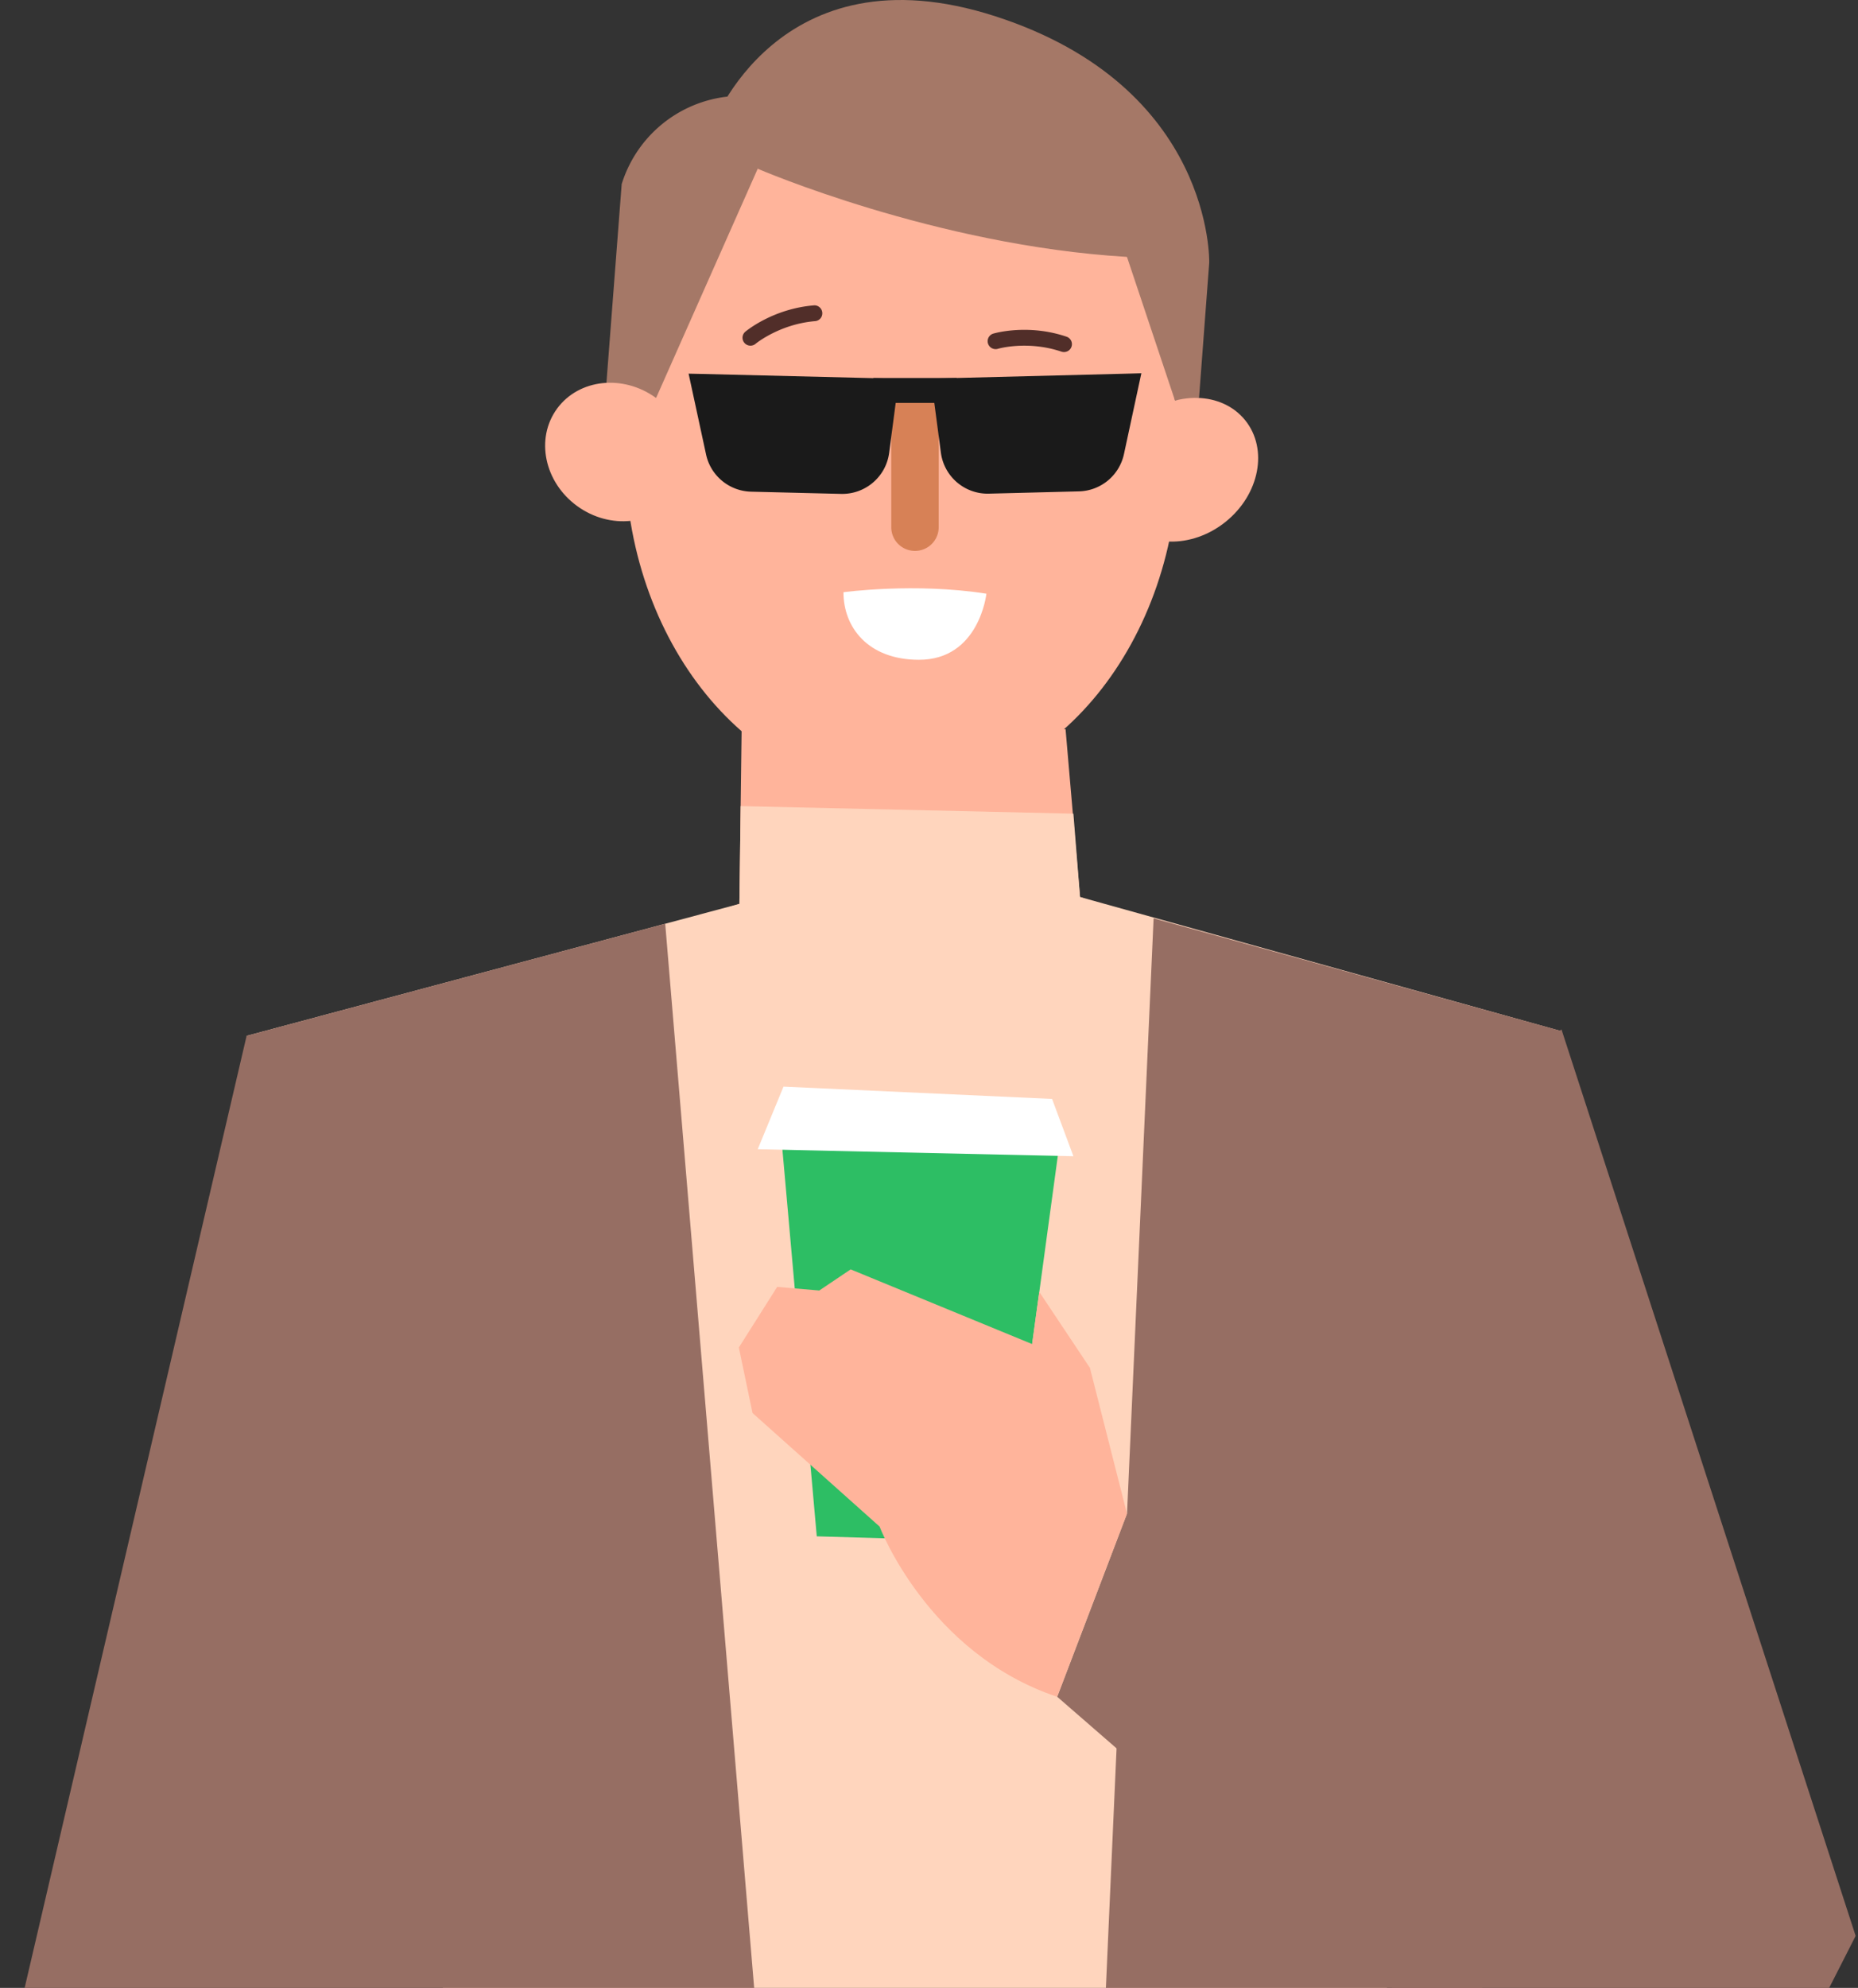
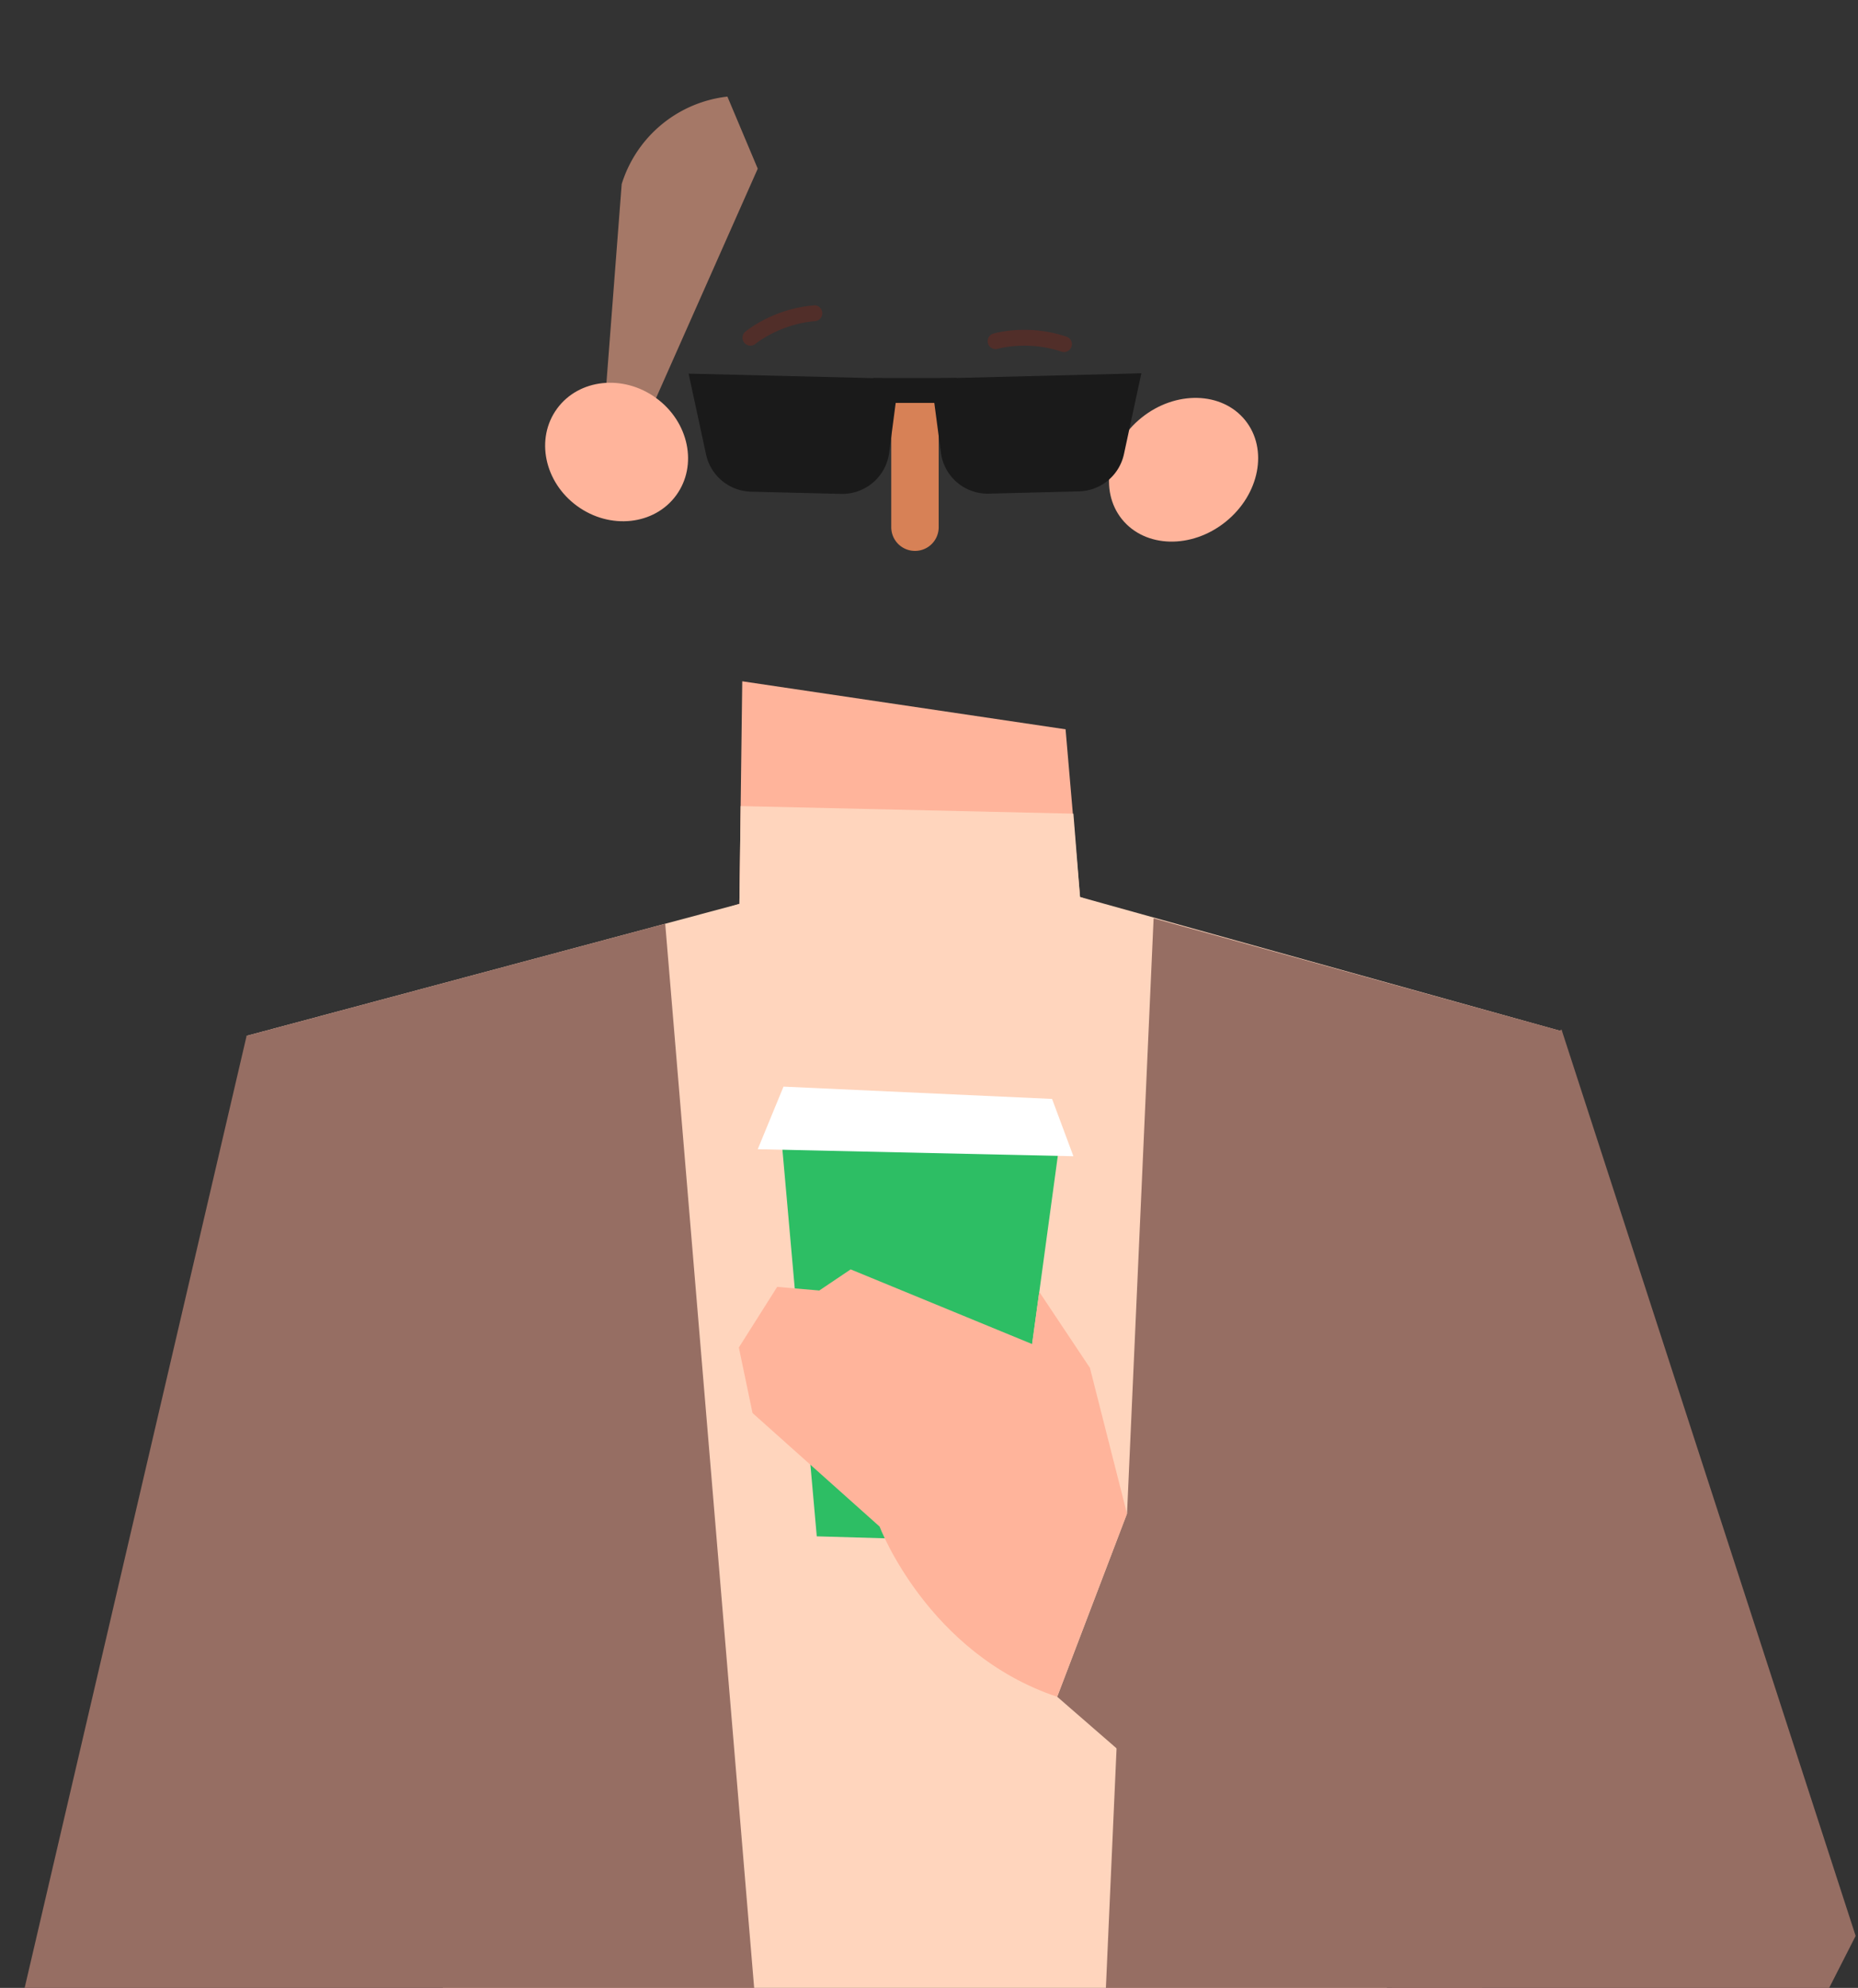
<svg xmlns="http://www.w3.org/2000/svg" width="302" height="323" fill="none">
  <rect width="100%" height="100%" fill="#333333" stroke="none" />
  <path fill="#FFB49B" d="m120.645 110.7-.462 36.164-72.563 22.419-9.003 43.517 212.229-23.712-1.759-17.999-73.539-25.339-2.35-27.248-52.553-7.802Z" />
  <path fill="#FFD5BD" d="m120.389 130.979 54.081 1.23 1.079 13.541 78.252 21.804-46.761 256.211-116.293-9.826-50.665-245.63 80.101-21.444.206-15.886Z" />
  <path fill="#966E63" d="m108.124 150.093 24.222 289.698-36.73-5.38-26.072-21.817-17.402 11.735L0 340.176 40.083 168.31l68.041-18.217Zm79.383-.884-7.064 158.249-1.387 31.219-4.02 100.551 67.823-.013-2.375-142.364 12.239-53.651 1.091-75.659-66.307-18.332Z" />
-   <path fill="#FFB49B" d="M146.562 128.994c24.839 0 44.976-24.737 44.976-55.252 0-30.515-20.137-55.252-44.976-55.252-24.84 0-44.976 24.737-44.976 55.252 0 30.515 20.136 55.252 44.976 55.252Z" />
-   <path fill="#fff" d="M137.098 96.225s11.623-1.588 23.233.243c0 0-1.156 10.736-10.955 10.736-8.31 0-12.291-5.304-12.278-10.979Z" />
  <path fill="#D78156" d="M148.72 89.512a3.843 3.843 0 0 1-3.853-3.843V66.965a3.843 3.843 0 0 1 3.853-3.843 3.843 3.843 0 0 1 3.853 3.843V85.67a3.843 3.843 0 0 1-3.853 3.843Z" />
  <path fill="#A57867" d="M101.049 29.917 98.57 62.212l8.066 2.46 16.528-37.266-4.931-11.709a20.375 20.375 0 0 0-17.184 14.22Z" />
-   <path fill="#A57867" d="m190.987 65.095 3.904-.423 1.657-21.996s.757-28.529-34.728-40.02C126.335-8.835 115.676 20.68 115.676 20.68l7.487 6.739s28.871 12.477 60.015 14.322" />
  <path fill="#FFB49B" d="M199.217 84.783c5.526-4.446 6.945-11.836 3.169-16.506-3.776-4.67-11.317-4.852-16.844-.406-5.527 4.447-6.946 11.837-3.17 16.507 3.776 4.67 11.318 4.852 16.845.405ZM109.904 80.485c3.544-4.847 2.081-11.93-3.266-15.819-5.347-3.888-12.554-3.11-16.097 1.737-3.544 4.848-2.081 11.93 3.266 15.819 5.347 3.888 12.554 3.111 16.097-1.737Z" />
  <path fill="#1A1A1A" d="m144.084 61.495-30.373-.743-1.785-.038 2.838 13.13c.745 3.46 3.776 5.958 7.321 6.047l14.628.359c3.93.09 7.294-2.78 7.808-6.662l1.58-12.041-2.017-.052ZM153.356 61.47l30.374-.77 1.785-.05-2.826 13.13a7.68 7.68 0 0 1-7.32 6.06l-14.628.371a7.665 7.665 0 0 1-7.809-6.661l-1.592-12.042 2.016-.039Z" />
  <path fill="#1A1A1A" d="M155.501 61.418h-13.536v4.048h13.536v-4.048Z" />
  <path fill="#512E29" d="M121.98 56.166c-.372 0-.732-.154-.989-.461a1.278 1.278 0 0 1 .154-1.807c.18-.153 4.508-3.728 11.122-4.278.681-.077 1.336.46 1.387 1.178a1.273 1.273 0 0 1-1.181 1.384c-5.767.486-9.633 3.65-9.671 3.69a1.293 1.293 0 0 1-.822.294ZM172.941 57.204c-.141 0-.269-.026-.411-.064-5.484-1.858-10.3-.487-10.338-.461a1.3 1.3 0 0 1-1.605-.872 1.284 1.284 0 0 1 .86-1.6c.231-.065 5.625-1.628 11.905.499.681.23 1.041.96.809 1.627-.179.538-.68.87-1.22.87Z" />
  <path fill="#966E63" d="M183.18 245.954 171.84 275.7l85.225 74.045 29.346-5.342 15.206-29.848-47.814-147.296-26.251 21.957-18.776 52.216 32.403 32.436-57.999-27.914Z" />
  <path fill="#2DBE64" d="m127.004 184.874 5.754 64.757 30.643.884 9.17-67.37-40.777-1.192-4.79 2.921Z" />
  <path fill="#fff" d="m127.351 176.56-4.187 10.171 51.308 1.14-3.468-9.313-43.653-1.998Z" />
  <path fill="#FFB49B" d="m183.178 245.954-6.023-23.7-38.889-16-5.098 3.433-6.845-.589-6.229 9.851 2.222 10.646 20.651 18.447s7.821 20.625 28.858 27.658l11.353-29.746Z" />
  <path fill="#FFB49B" d="m177.153 222.255-8.232-12.35-2.53 18.307 10.762-5.957Z" />
</svg>